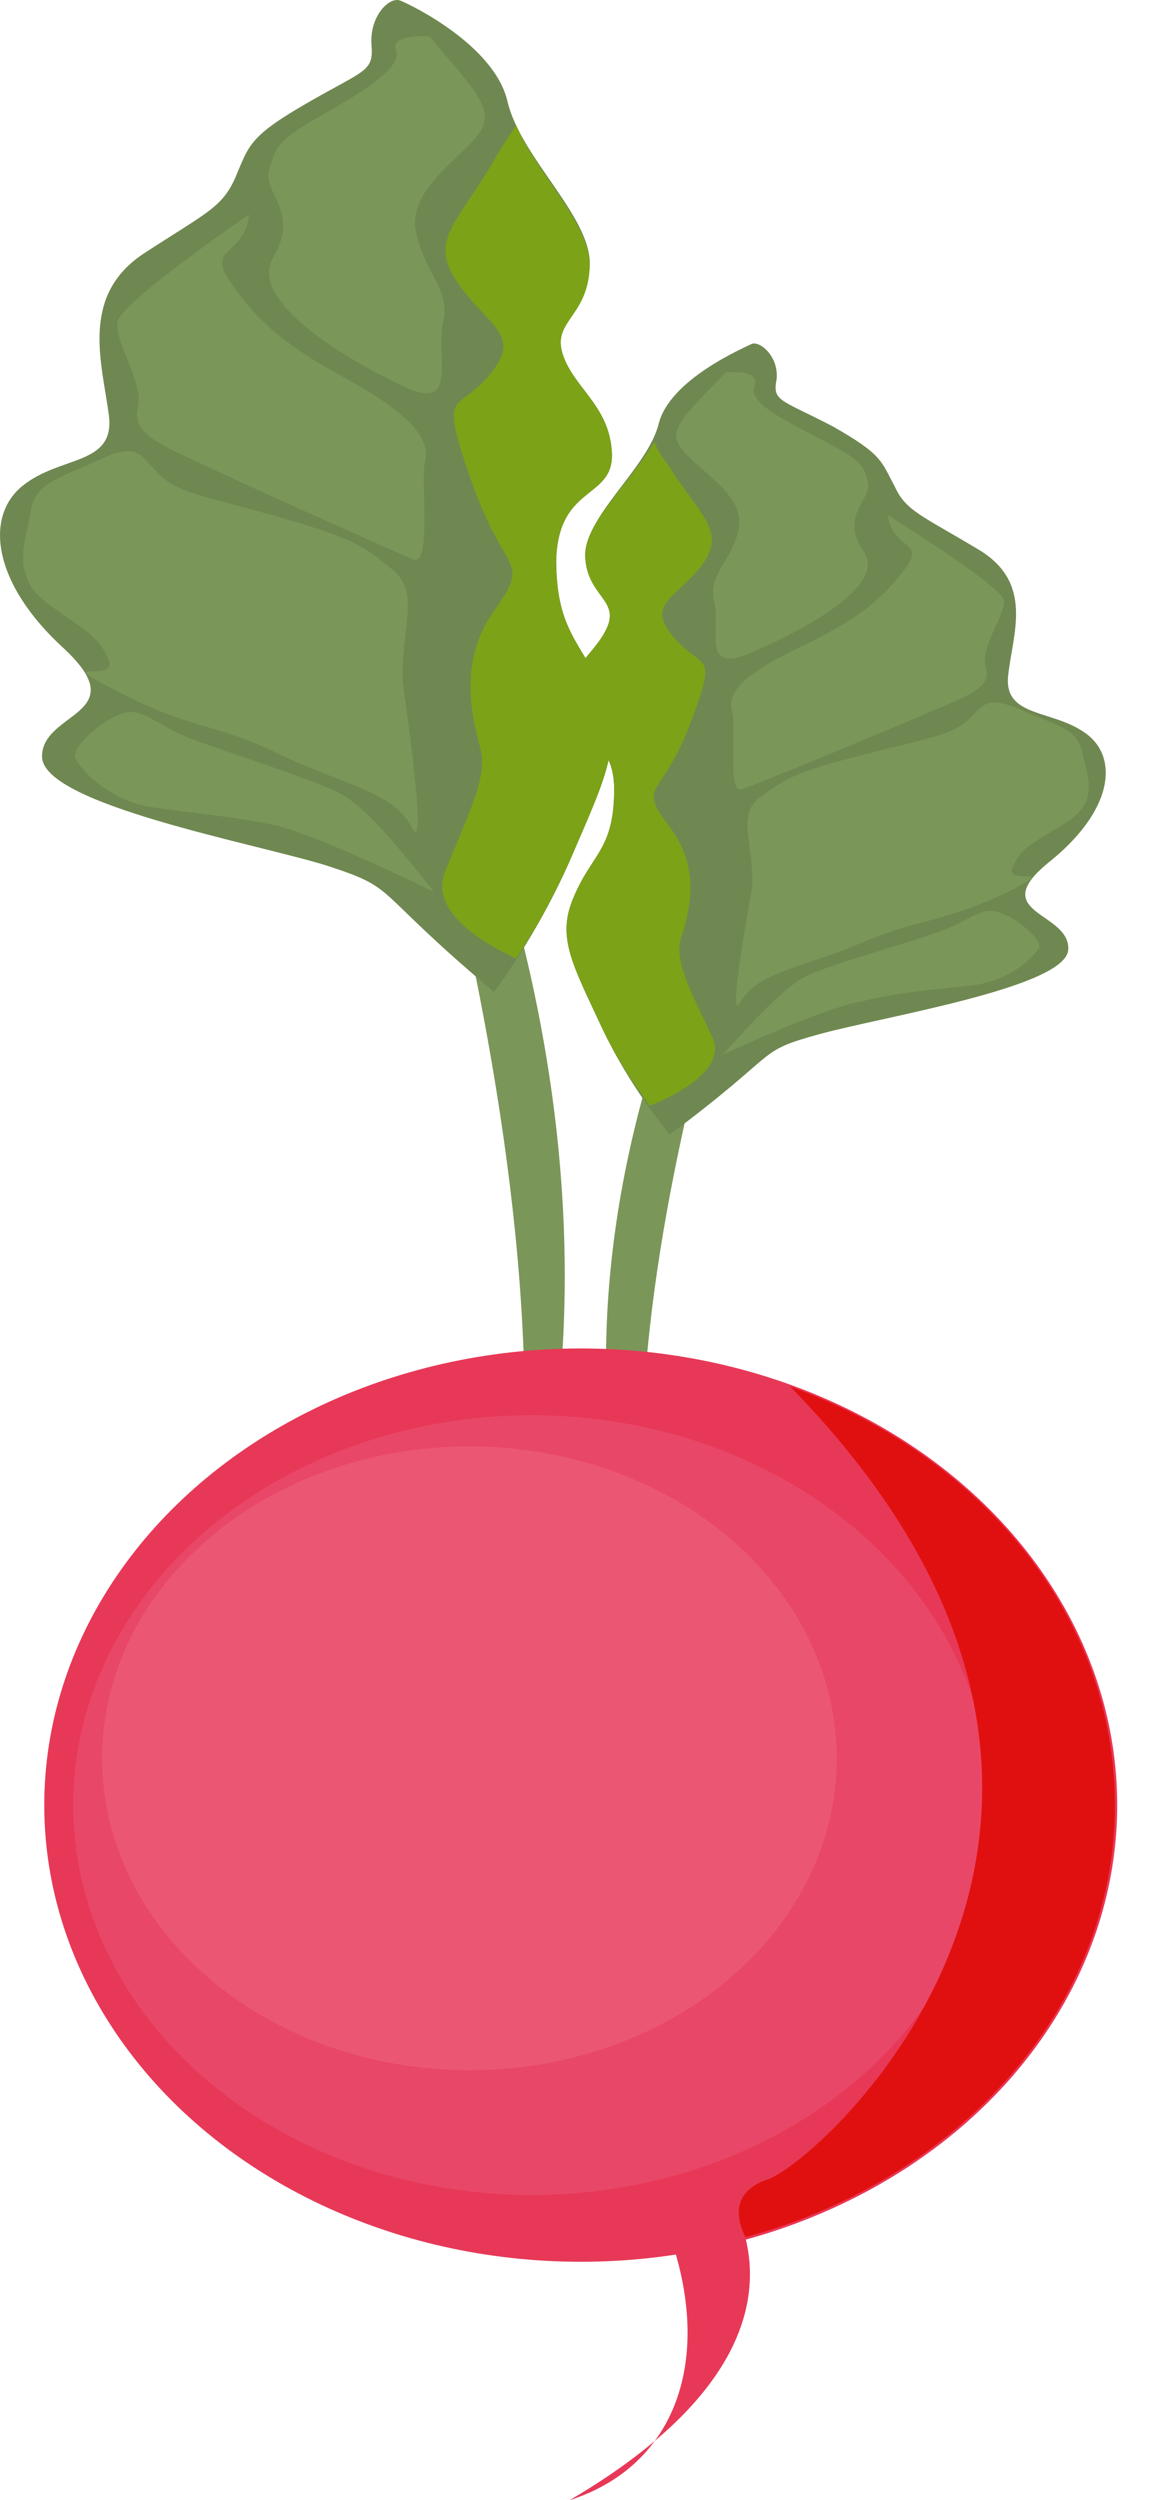
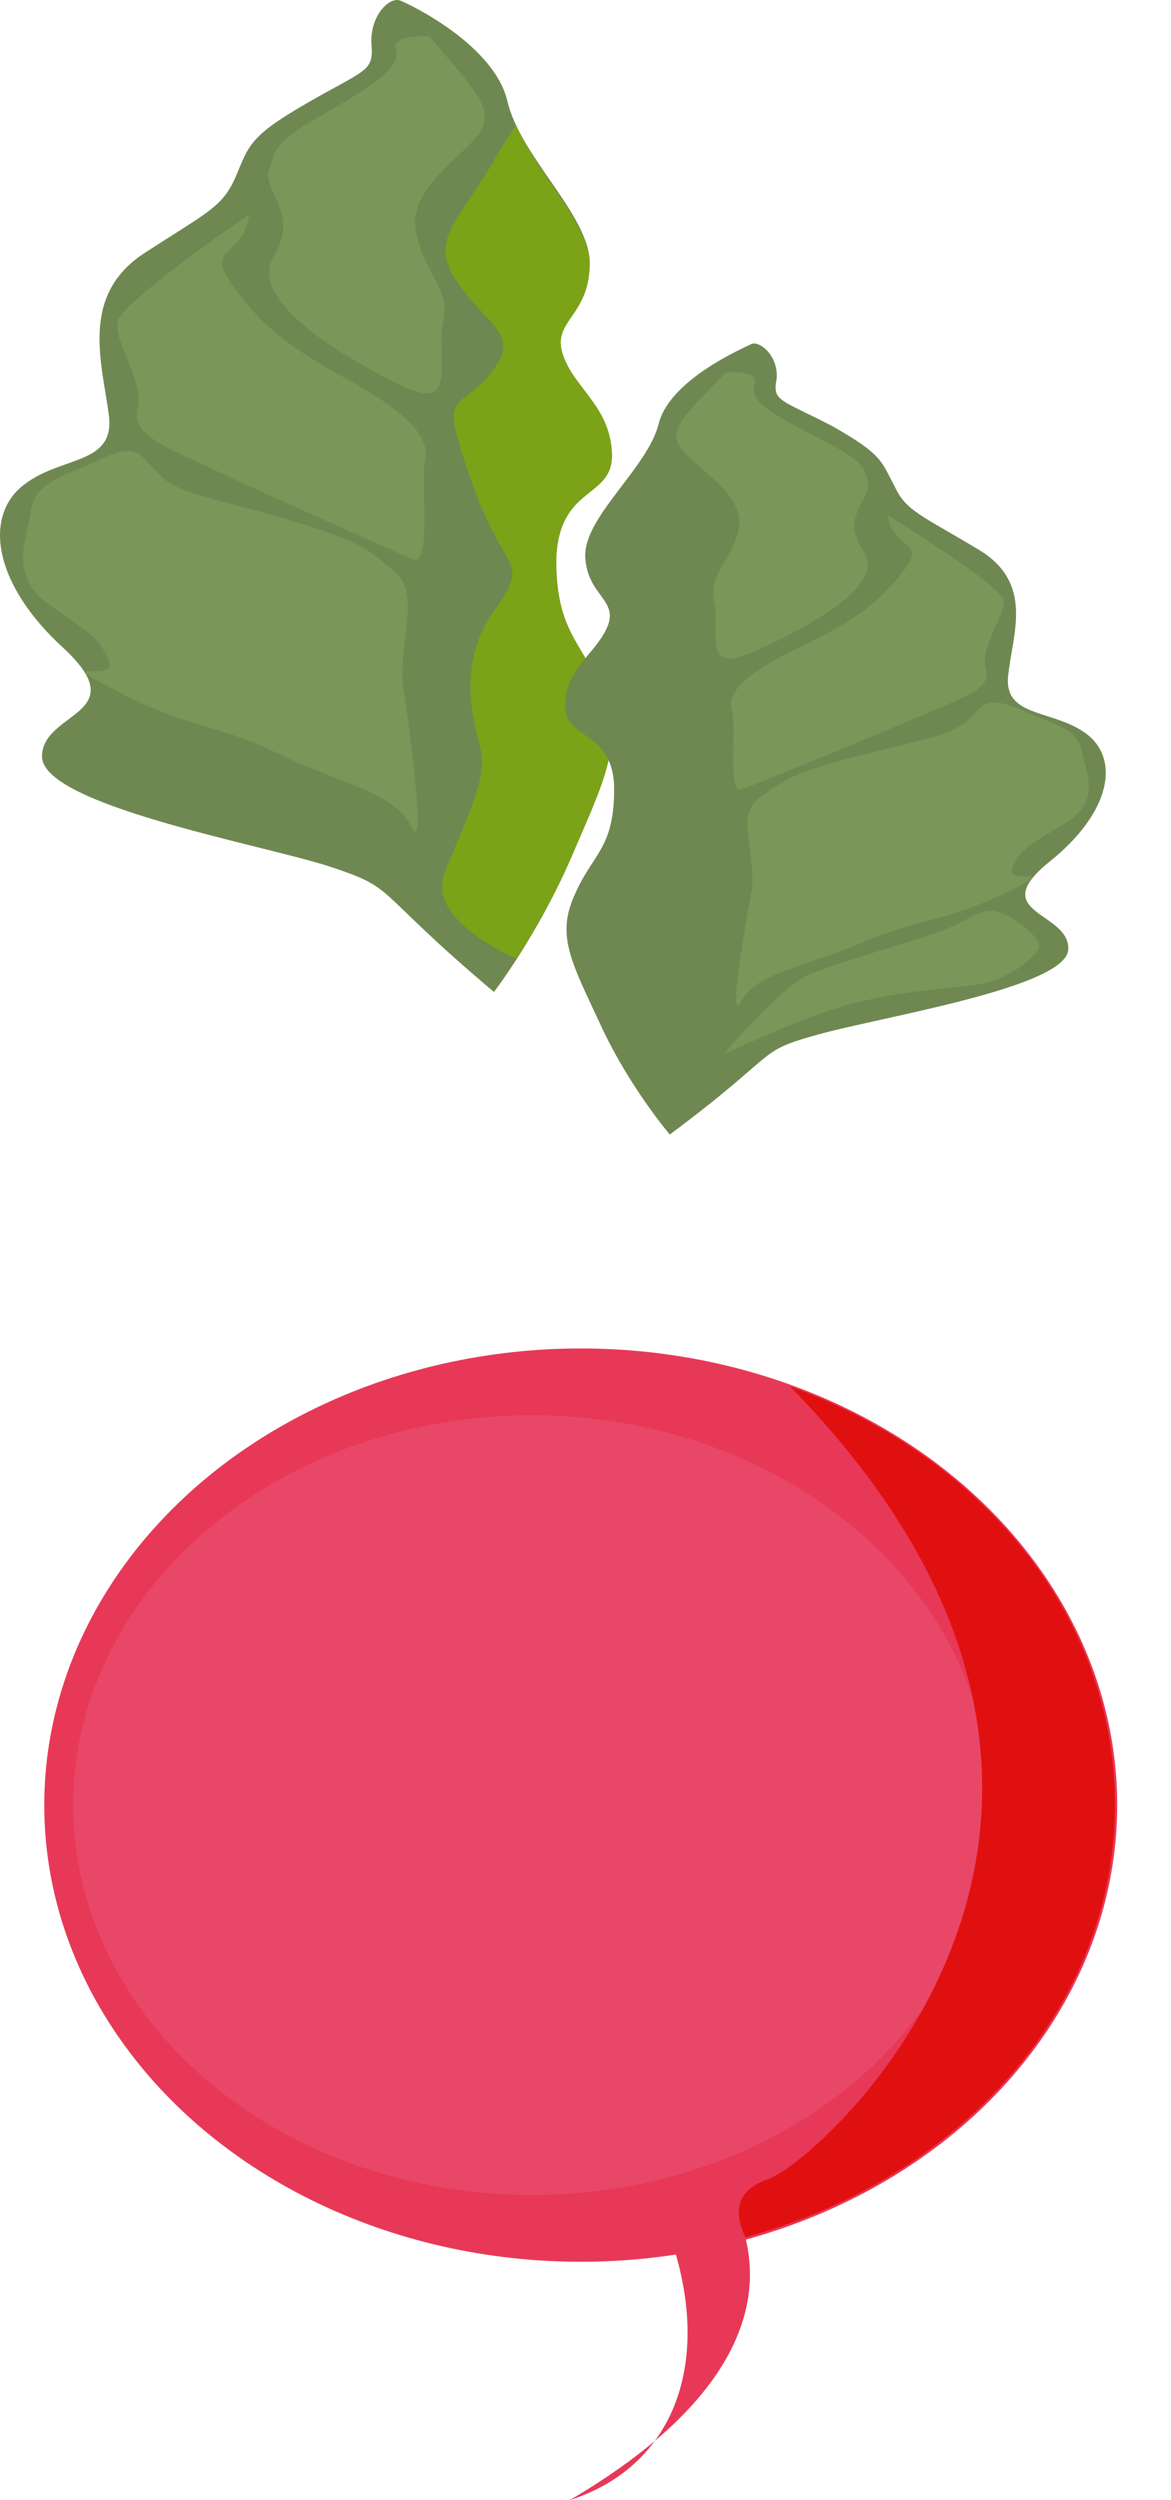
<svg xmlns="http://www.w3.org/2000/svg" width="15" height="32">
  <g fill="none" fill-rule="nonzero">
-     <path fill="#7B9659" d="M6.413 20.994C7.724 15.519 4.417 6.338 4.417 6.338c4.818 8.782 1.996 14.656 1.996 14.656Z" />
    <path fill="#6F8851" d="M6.327 12.696c-1.625-1.368-1.197-1.311-2.167-1.625-.94-.285-3.564-.77-3.621-1.369-.029-.598 1.197-.541.285-1.397-.912-.827-1.026-1.682-.542-2.081.485-.4 1.198-.257 1.112-.913-.085-.655-.37-1.51.428-2.053.827-.541 1.026-.598 1.198-.998.17-.399.17-.513.912-.94.741-.428.855-.4.827-.742-.029-.37.228-.627.37-.57.143.057 1.198.57 1.37 1.283.17.741 1.111 1.511 1.054 2.139-.057.627-.485.684-.342 1.112.143.427.599.655.627 1.254.029.599-.684.4-.713 1.369 0 .94.343 1.055.6 1.71.256.656.028 1.084-.4 2.082-.428.998-.998 1.74-.998 1.74Z" />
    <path fill="#7CA218" d="M7.553 3.43c-.028.627-.485.684-.342 1.112.143.427.599.655.627 1.254.029.599-.684.4-.713 1.369 0 .94.343 1.055.6 1.71.256.656.028 1.084-.4 2.082a8.77 8.77 0 0 1-.713 1.312c-.427-.2-1.112-.6-.912-1.112.313-.77.542-1.198.456-1.569-.086-.342-.314-1.083.171-1.767.485-.685.143-.428-.285-1.654-.428-1.226-.2-.856.228-1.369.428-.513 0-.599-.4-1.169-.398-.57 0-.77.486-1.625.114-.2.2-.314.256-.4.285.656.97 1.284.941 1.826Z" />
    <path fill="#7B9659" d="M5.5.464c.599.713.856.941.627 1.255-.228.313-.912.713-.798 1.254.114.542.456.742.342 1.17-.085.456.2 1.14-.513.798-.713-.342-1.996-1.084-1.654-1.654.342-.57-.142-.827-.057-1.112.086-.257.057-.342.599-.656.542-.314 1.112-.627 1.027-.884-.086-.2.427-.17.427-.17Z" />
    <path fill="#7B9659" d="M3.19 2.745c-.056.542-.57.4-.227.884.342.485.684.799 1.54 1.255.855.484.997.77.94 1.026-.057.257.086 1.312-.142 1.255-.2-.086-1.996-.884-2.595-1.17-.599-.284-1.027-.427-.941-.77.085-.341-.314-.855-.257-1.111.057-.257 1.683-1.369 1.683-1.369ZM5.158 8.733c-.028-.656.228-1.14-.114-1.426-.342-.285-.456-.399-1.454-.684-.998-.285-1.34-.314-1.568-.57-.229-.228-.257-.4-.742-.171-.485.228-.827.285-.884.656-.057.37-.285.826.228 1.197.514.37.628.4.77.713.114.314-.798-.057.114.4.913.484 1.226.398 2.053.797.827.4 1.483.485 1.711.941.228.457-.114-1.853-.114-1.853Z" />
-     <path fill="#7B9659" d="M5.557 11.413c-.542-.684-.884-1.083-1.197-1.254-.314-.171-1.483-.542-1.94-.713-.427-.171-.598-.4-.855-.314-.256.086-.655.428-.598.57.057.143.427.542.969.628.57.085 1.027.114 1.568.228.542.114 2.053.855 2.053.855ZM8.494 21.136c-1.169-4.362 1.768-11.69 1.768-11.69-4.277 7.014-1.768 11.69-1.768 11.69Z" />
    <path fill="#6F8851" d="M8.58 14.521c1.454-1.083 1.083-1.055 1.91-1.283.827-.228 3.165-.599 3.194-1.083.028-.485-1.055-.457-.257-1.112.827-.656.912-1.34.485-1.654-.428-.314-1.055-.2-.998-.741.057-.542.342-1.198-.4-1.626-.712-.427-.912-.484-1.054-.798-.172-.314-.143-.4-.799-.77-.656-.342-.77-.314-.713-.599.029-.285-.2-.485-.313-.456-.114.057-1.055.456-1.198 1.026-.142.57-.97 1.198-.94 1.711.028.485.427.542.284.884-.142.342-.541.542-.541.998-.029.456.627.314.627 1.084s-.285.827-.513 1.368c-.229.514-.029.856.342 1.654.37.798.884 1.397.884 1.397Z" />
-     <path fill="#7CA218" d="M7.496 7.136c.029.485.428.542.285.884-.142.342-.541.542-.541.998-.029.456.627.314.627 1.084s-.285.827-.513 1.368c-.229.514-.029.856.342 1.654.2.428.456.798.627 1.027.37-.143.998-.485.798-.884-.285-.6-.484-.97-.399-1.255.086-.285.285-.855-.142-1.426-.428-.57-.114-.342.256-1.311.37-.97.171-.685-.2-1.112-.37-.428 0-.485.343-.913.342-.456 0-.627-.428-1.311a1.067 1.067 0 0 1-.17-.285c-.315.541-.913 1.055-.885 1.482Z" />
-     <path fill="#7B9659" d="M9.292 4.77c-.541.57-.77.741-.541.998.2.256.798.57.713.998-.086.427-.4.57-.314.94.085.371-.171.913.456.656.656-.285 1.768-.855 1.454-1.311-.313-.456.114-.656.057-.884-.057-.2-.057-.257-.541-.513-.485-.257-.998-.485-.913-.713.086-.228-.37-.171-.37-.171Z" />
+     <path fill="#7B9659" d="M9.292 4.77c-.541.57-.77.741-.541.998.2.256.798.57.713.998-.086.427-.4.57-.314.94.085.371-.171.913.456.656.656-.285 1.768-.855 1.454-1.311-.313-.456.114-.656.057-.884-.057-.2-.057-.257-.541-.513-.485-.257-.998-.485-.913-.713.086-.228-.37-.171-.37-.171" />
    <path fill="#7B9659" d="M11.374 6.595c.057.456.513.313.2.712-.314.4-.6.628-1.37.998-.769.371-.883.6-.826.799.057.2-.057 1.055.114.998.2-.057 1.768-.713 2.31-.941.513-.228.912-.342.827-.599-.086-.285.256-.684.228-.884-.057-.2-1.483-1.083-1.483-1.083ZM9.635 11.356c.028-.541-.2-.912.085-1.14.314-.228.4-.314 1.283-.542.884-.228 1.17-.257 1.397-.456.2-.2.229-.314.656-.143.428.2.713.228.799.513.057.314.256.656-.2.941-.456.286-.57.314-.684.57-.114.257.684-.056-.114.343-.799.37-1.084.313-1.825.627-.742.314-1.312.37-1.54.741-.2.4.143-1.454.143-1.454Z" />
    <path fill="#7B9659" d="M9.264 13.495c.485-.542.798-.856 1.055-.998.285-.143 1.312-.428 1.71-.57.4-.143.514-.314.742-.257.228.057.57.342.542.456-.057.114-.37.428-.856.485-.513.057-.912.085-1.397.2-.513.085-1.796.684-1.796.684Z" />
    <ellipse cx="7.439" cy="23.104" fill="#E83857" rx="6.872" ry="5.845" />
    <ellipse cx="6.812" cy="23.104" fill="#E94767" rx="5.874" ry="4.99" />
-     <ellipse cx="6.013" cy="22.505" fill="#EB5773" rx="4.705" ry="3.992" />
    <path fill="#E83857" d="M8.352 28.065c.883 1.825.456 3.45-1.055 3.935 3.65-2.139 1.881-4.106 1.881-4.106l-.826.171Z" />
    <path fill="#E11010" d="M14.282 23.104c0-2.424-1.71-4.477-4.163-5.36 5.36 5.474.4 9.922-.285 10.15-.513.171-.37.57-.285.741 2.737-.74 4.733-2.936 4.733-5.531Z" />
  </g>
</svg>